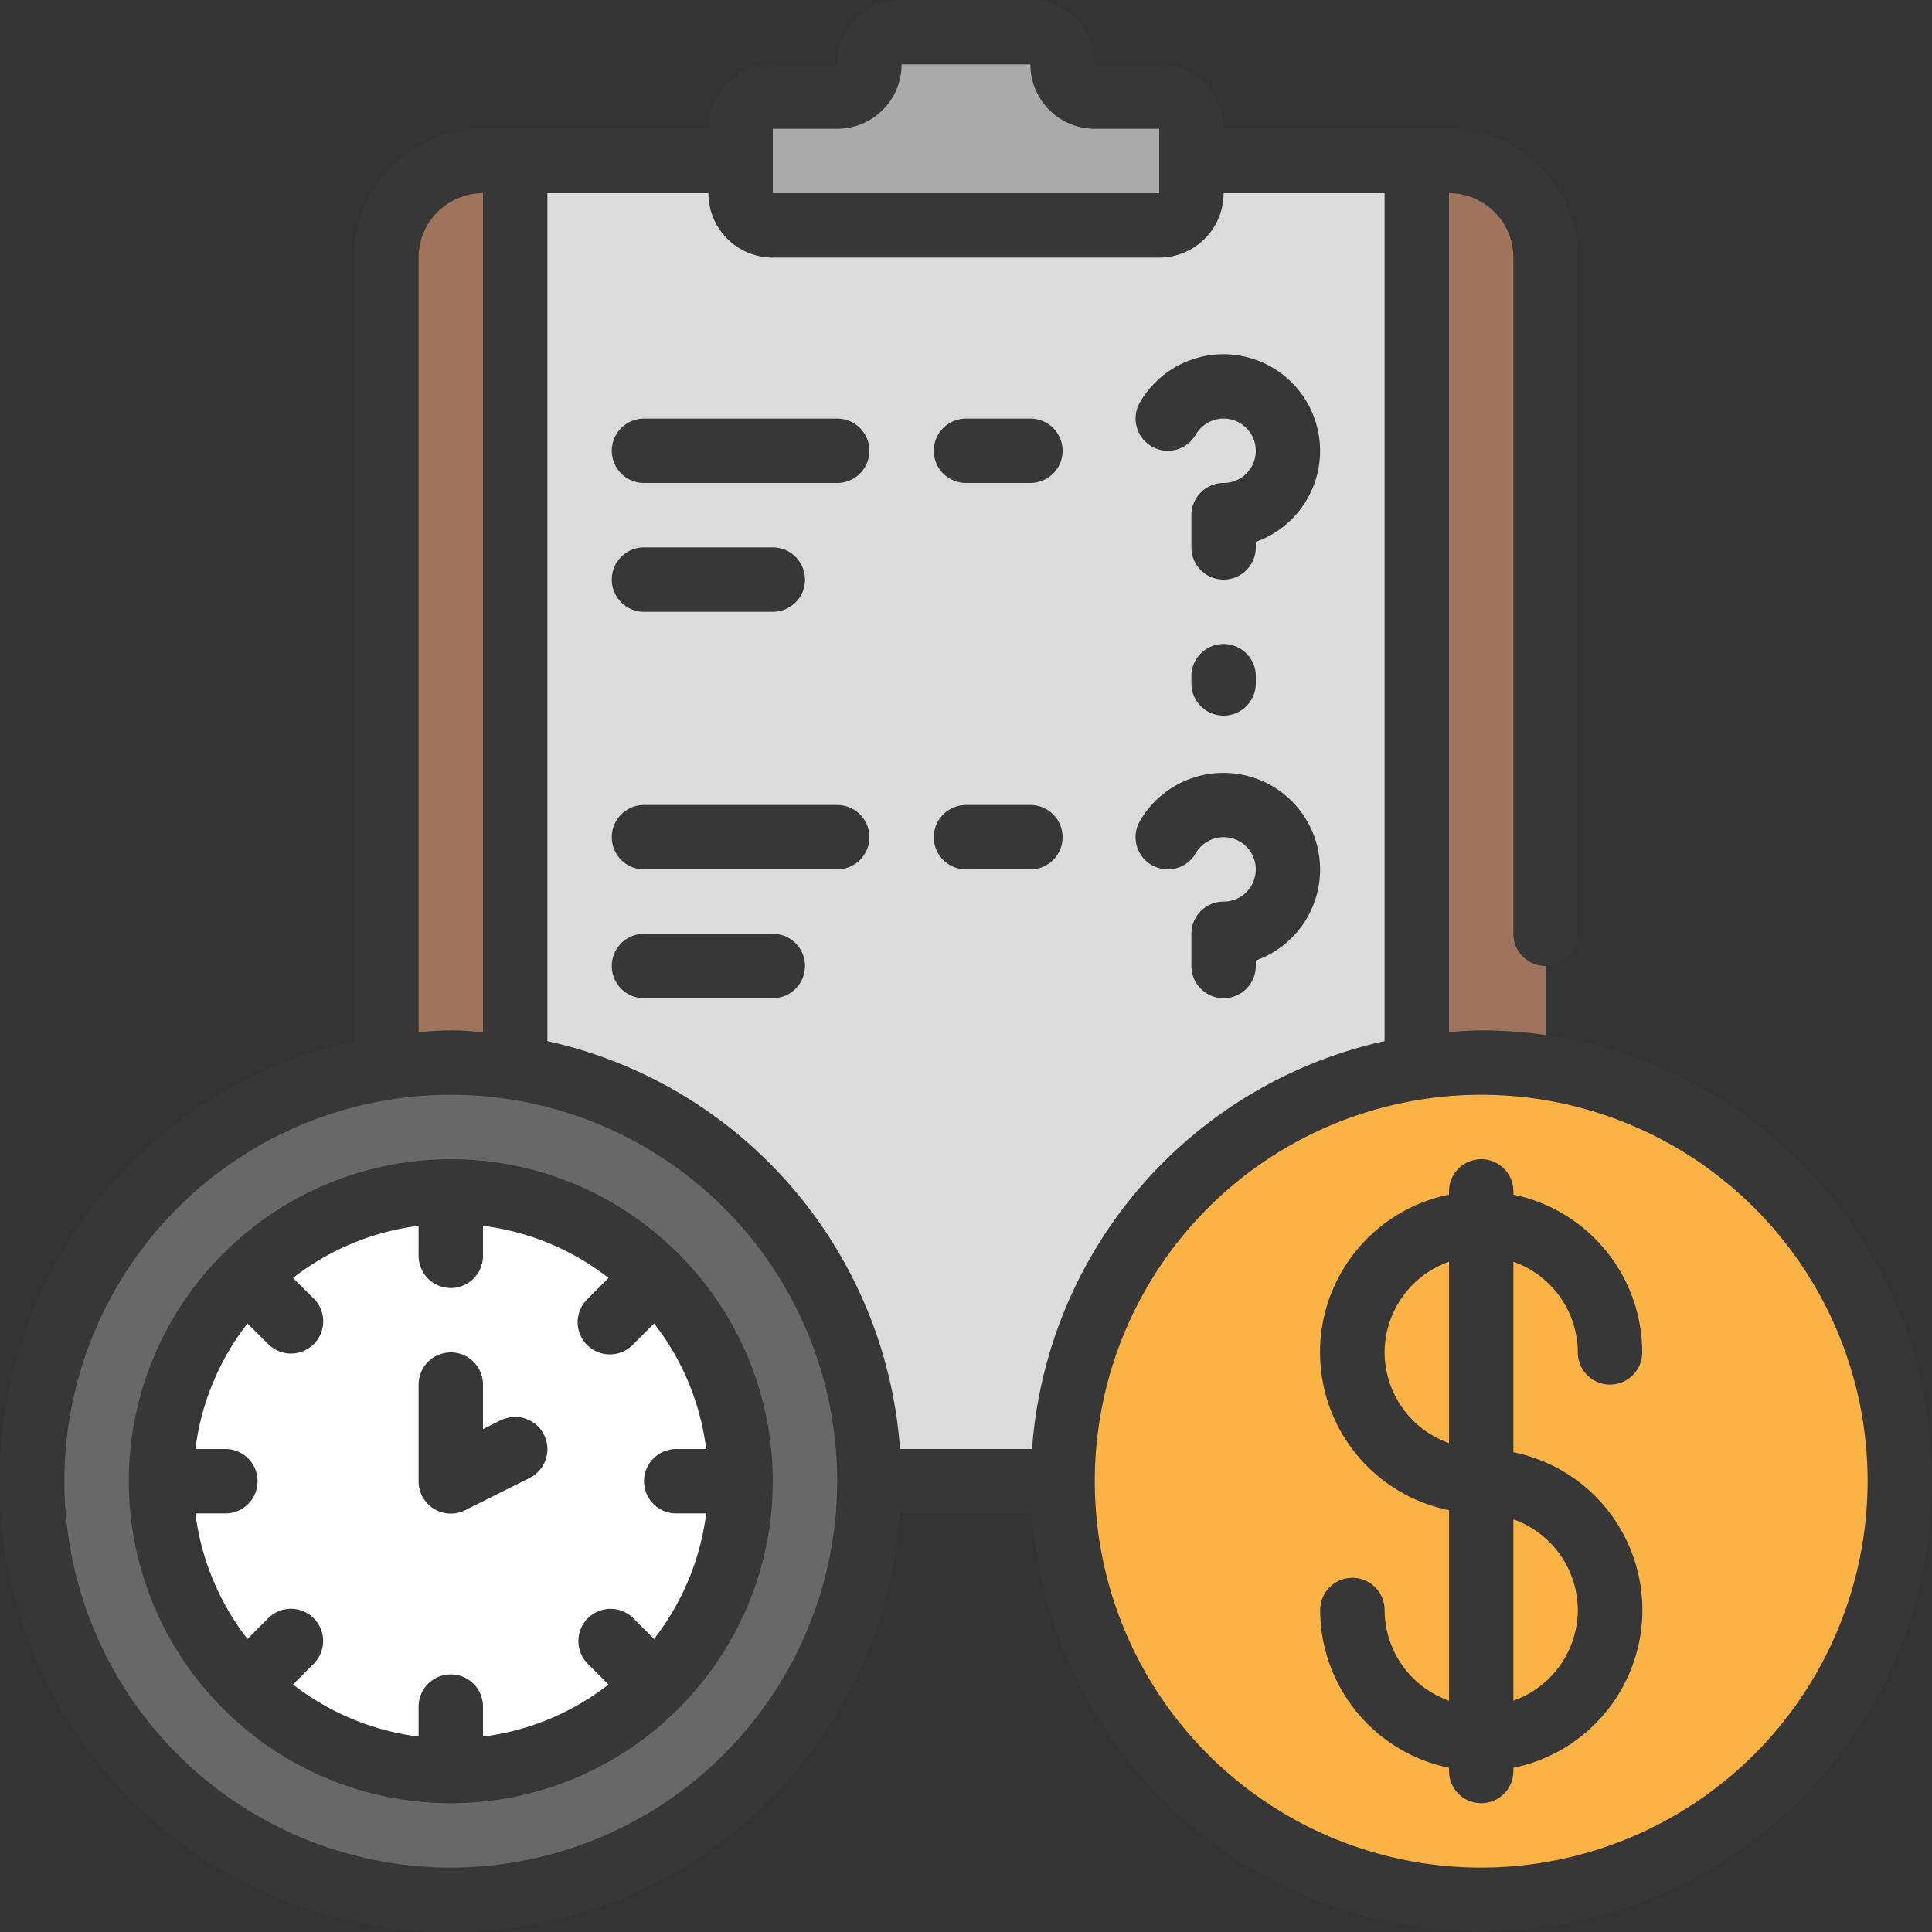
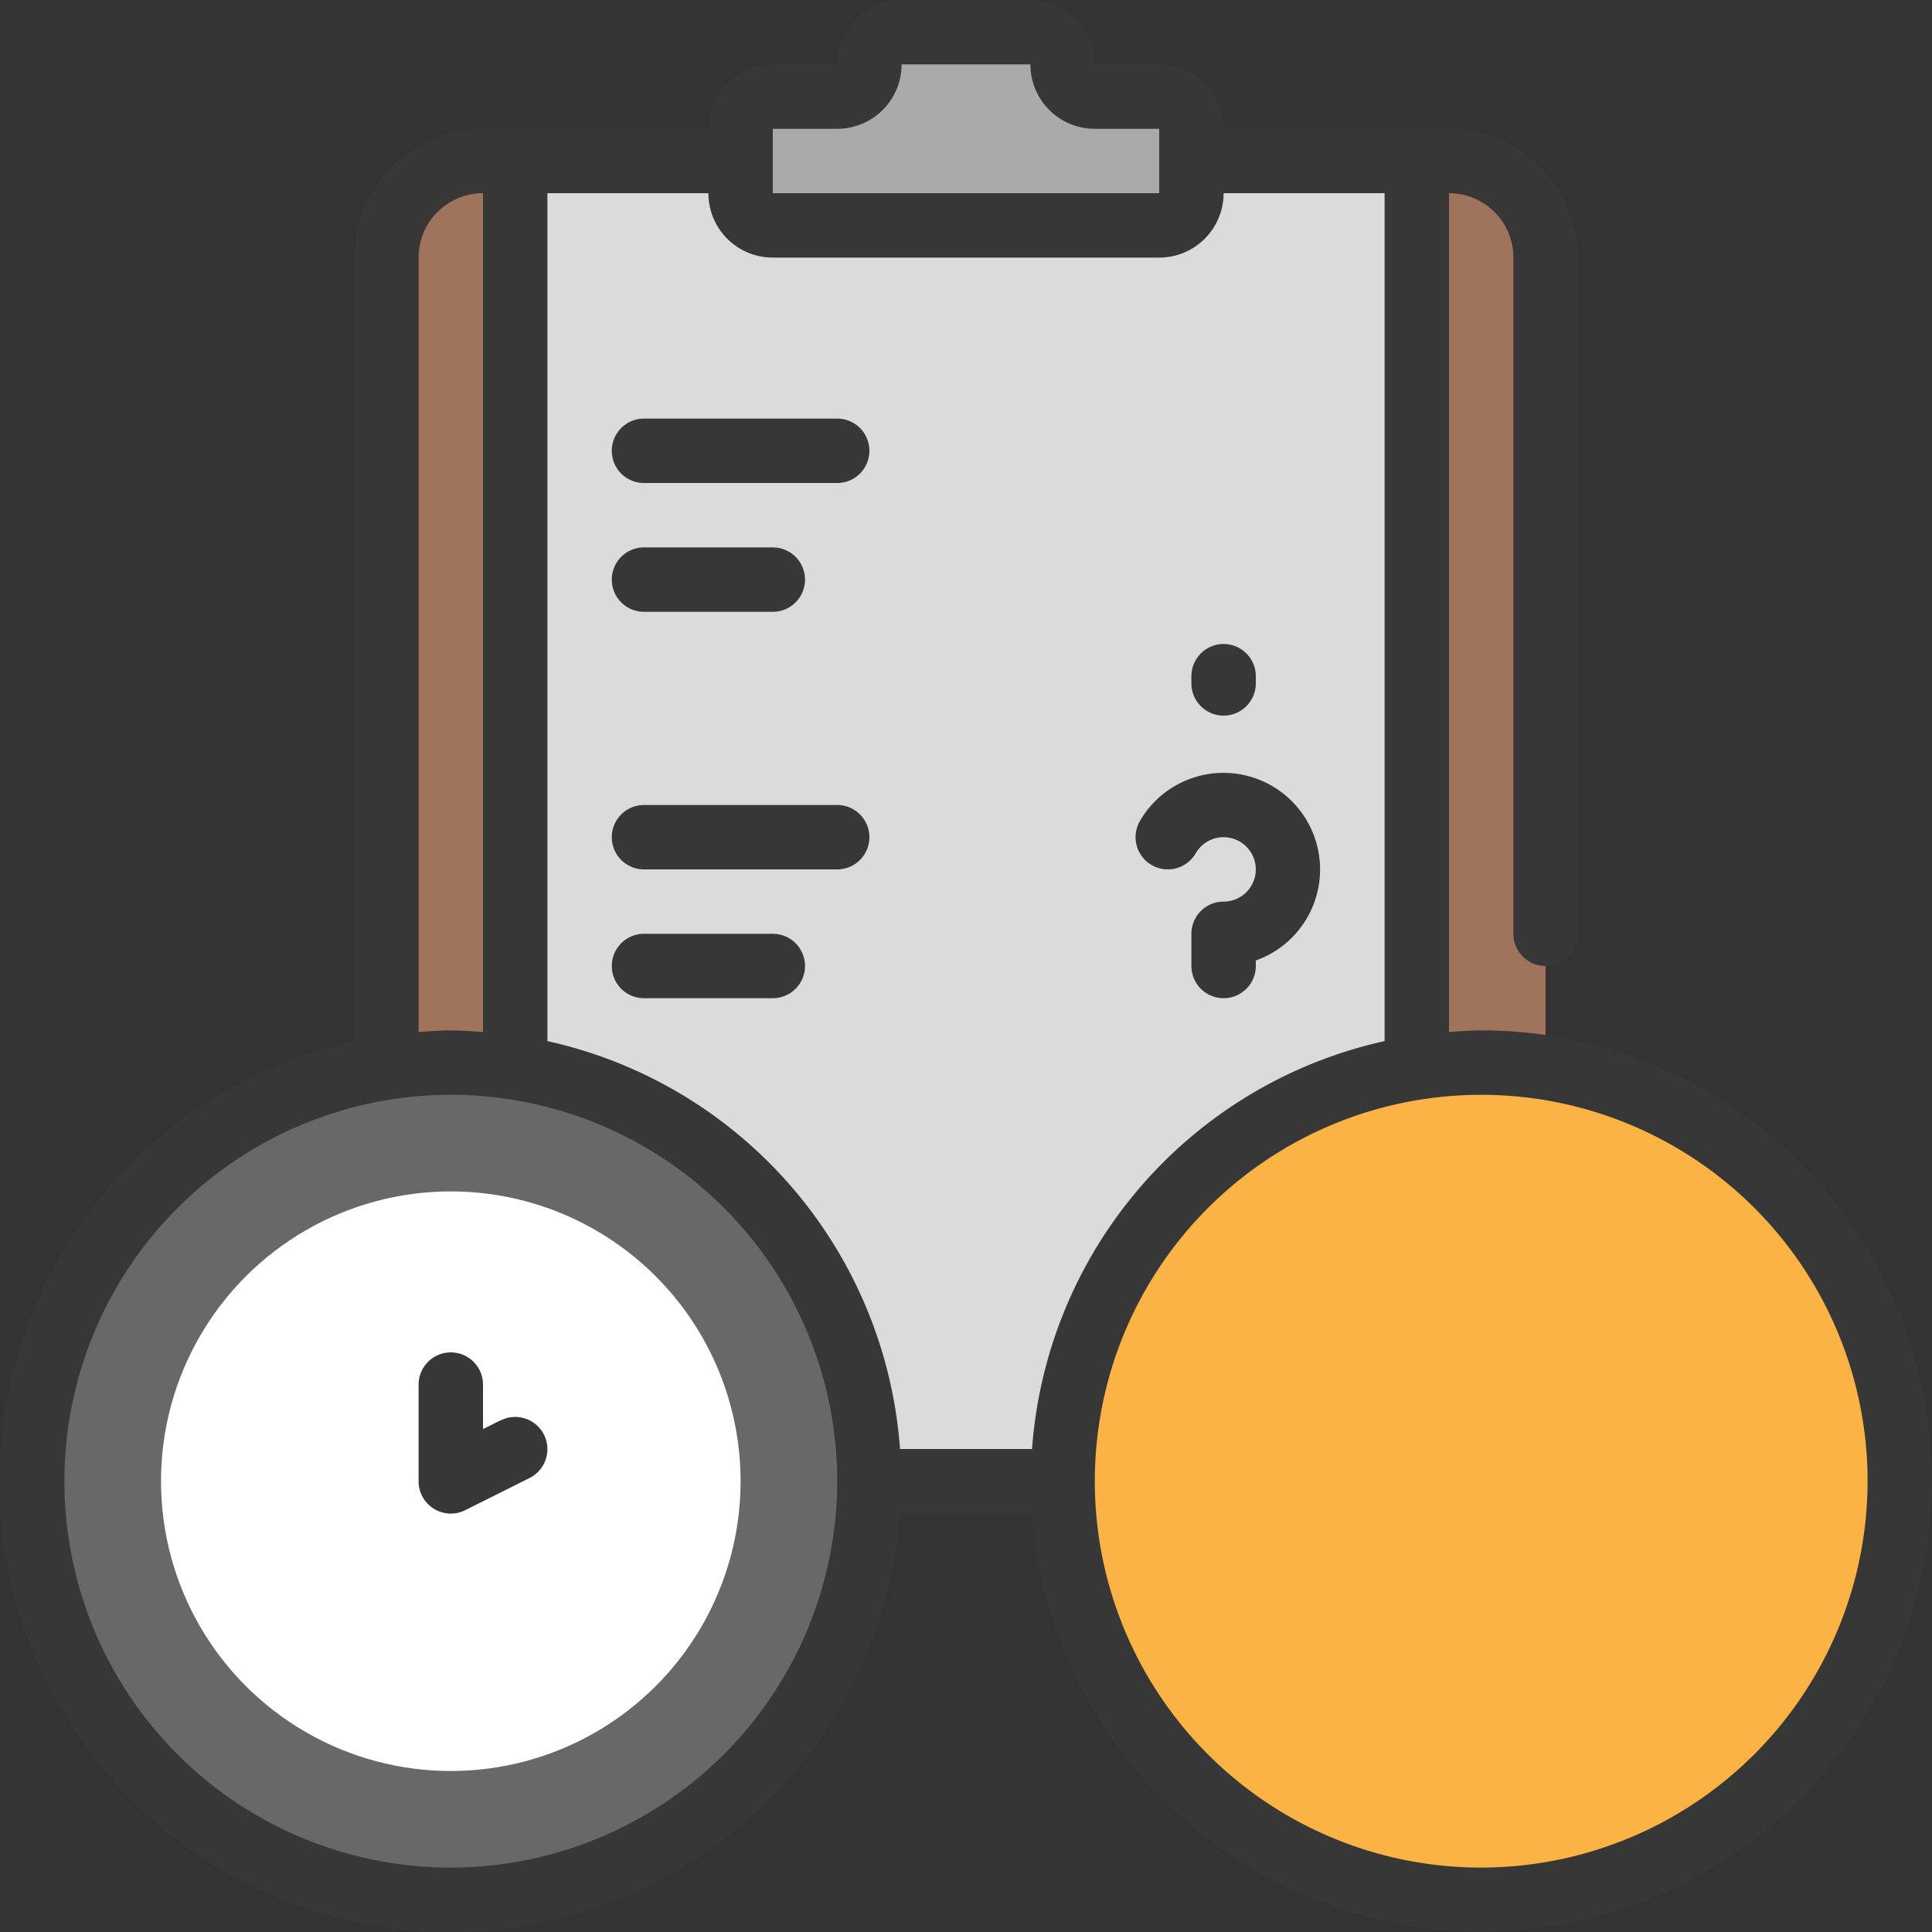
<svg xmlns="http://www.w3.org/2000/svg" id="Icons" height="512" viewBox="0 0 60 60" width="512">
  <rect x="0" y="0" width="60" height="60" fill="#333333" stroke="none" />
  <path d="m48 46v-38a3 3 0 0 0 -3-3h-30a3 3 0 0 0 -3 3v38z" fill="#a0745c" />
  <path d="m16 5h28v41h-28z" fill="#dbdbdb" />
  <circle cx="46" cy="46" fill="#fab344" r="13" />
  <circle cx="14" cy="46" fill="#686868" r="13" />
  <circle cx="14" cy="46" fill="#fff" r="9" />
  <path d="m37 4v2a1 1 0 0 1 -1 1h-12a1 1 0 0 1 -1-1v-2a1 1 0 0 1 1-1h2a1 1 0 0 0 1-1 1 1 0 0 1 1-1h4a1 1 0 0 1 1 1 1 1 0 0 0 1 1h2a1 1 0 0 1 1 1z" fill="#aaa" />
  <g fill="#373737">
    <path d="m46 32c-.338 0-.668.027-1 .051v-26.051a2 2 0 0 1 2 2v21a1 1 0 0 0 2 0v-21a4 4 0 0 0 -4-4h-7a2 2 0 0 0 -2-2h-2a2 2 0 0 0 -2-2h-4a2 2 0 0 0 -2 2h-2a2 2 0 0 0 -2 2h-7a4 4 0 0 0 -4 4v24.332a14 14 0 1 0 16.949 14.668h4.1a13.993 13.993 0 1 0 13.951-15zm-22-28h2a2 2 0 0 0 2-2h4a2 2 0 0 0 2 2h2v2h-12zm0 4h12a2 2 0 0 0 2-2h5v26.332a14.013 14.013 0 0 0 -10.949 12.668h-4.1a14.013 14.013 0 0 0 -10.951-12.668v-26.332h5a2 2 0 0 0 2 2zm-11 0a2 2 0 0 1 2-2v26.051c-.332-.024-.662-.051-1-.051s-.668.027-1 .051zm1 50a12 12 0 1 1 12-12 12.013 12.013 0 0 1 -12 12zm32 0a12 12 0 1 1 12-12 12.013 12.013 0 0 1 -12 12z" />
-     <path d="m49 42a1 1 0 0 0 2 0 5.009 5.009 0 0 0 -4-4.9v-.1a1 1 0 0 0 -2 0v.1a5 5 0 0 0 0 9.8v5.917a3 3 0 0 1 -2-2.817 1 1 0 0 0 -2 0 5.009 5.009 0 0 0 4 4.9v.1a1 1 0 0 0 2 0v-.1a5 5 0 0 0 0-9.8v-5.916a3 3 0 0 1 2 2.816zm-6 0a3 3 0 0 1 2-2.816v5.632a3 3 0 0 1 -2-2.816zm6 8a3 3 0 0 1 -2 2.816v-5.632a3 3 0 0 1 2 2.816z" />
-     <path d="m21.071 38.929c-.008-.009-.02-.011-.028-.019a9.978 9.978 0 0 0 -14.086 0c-.008.008-.02.01-.028.019s-.011.02-.019.028a9.978 9.978 0 0 0 0 14.086c.008.008.01.02.019.028s.02.011.028.019a9.978 9.978 0 0 0 14.086 0c.008-.008.02-.01.028-.019s.011-.02.019-.028a9.978 9.978 0 0 0 0-14.086c-.008-.008-.01-.02-.019-.028zm-.071 8.071h.931a7.953 7.953 0 0 1 -1.619 3.9l-.655-.655a1 1 0 0 0 -1.414 1.414l.655.655a7.953 7.953 0 0 1 -3.898 1.617v-.931a1 1 0 0 0 -2 0v.931a7.953 7.953 0 0 1 -3.9-1.619l.655-.655a1 1 0 0 0 -1.414-1.414l-.655.655a7.953 7.953 0 0 1 -1.617-3.898h.931a1 1 0 0 0 0-2h-.931a7.953 7.953 0 0 1 1.619-3.9l.655.655a1 1 0 0 0 1.414-1.414l-.657-.653a7.953 7.953 0 0 1 3.9-1.619v.931a1 1 0 0 0 2 0v-.931a7.953 7.953 0 0 1 3.9 1.619l-.655.655a1 1 0 1 0 1.414 1.414l.655-.655a7.953 7.953 0 0 1 1.617 3.898h-.931a1 1 0 0 0 0 2z" />
    <path d="m15.553 44.105-.553.277v-1.382a1 1 0 0 0 -2 0v3a1 1 0 0 0 1.447.9l2-1a1 1 0 1 0 -.894-1.79z" />
-     <path d="m35.767 13.865a1 1 0 0 0 1.366-.364 1 1 0 1 1 .867 1.499 1 1 0 0 0 -1 1v1a1 1 0 0 0 2 0v-.171a3 3 0 1 0 -3.6-4.33 1 1 0 0 0 .367 1.366z" />
    <path d="m38 20a1 1 0 0 0 -1 1v.224a1 1 0 1 0 2 0v-.224a1 1 0 0 0 -1-1z" />
    <path d="m20 15h6a1 1 0 0 0 0-2h-6a1 1 0 0 0 0 2z" />
    <path d="m20 19h4a1 1 0 0 0 0-2h-4a1 1 0 0 0 0 2z" />
-     <path d="m30 15h2a1 1 0 0 0 0-2h-2a1 1 0 0 0 0 2z" />
    <path d="m20 27h6a1 1 0 0 0 0-2h-6a1 1 0 0 0 0 2z" />
    <path d="m24 29h-4a1 1 0 0 0 0 2h4a1 1 0 0 0 0-2z" />
-     <path d="m30 27h2a1 1 0 0 0 0-2h-2a1 1 0 0 0 0 2z" />
    <path d="m35.767 26.865a1 1 0 0 0 1.366-.364 1 1 0 1 1 .867 1.499 1 1 0 0 0 -1 1v1a1 1 0 0 0 2 0v-.171a3 3 0 1 0 -3.6-4.33 1 1 0 0 0 .367 1.366z" />
  </g>
</svg>